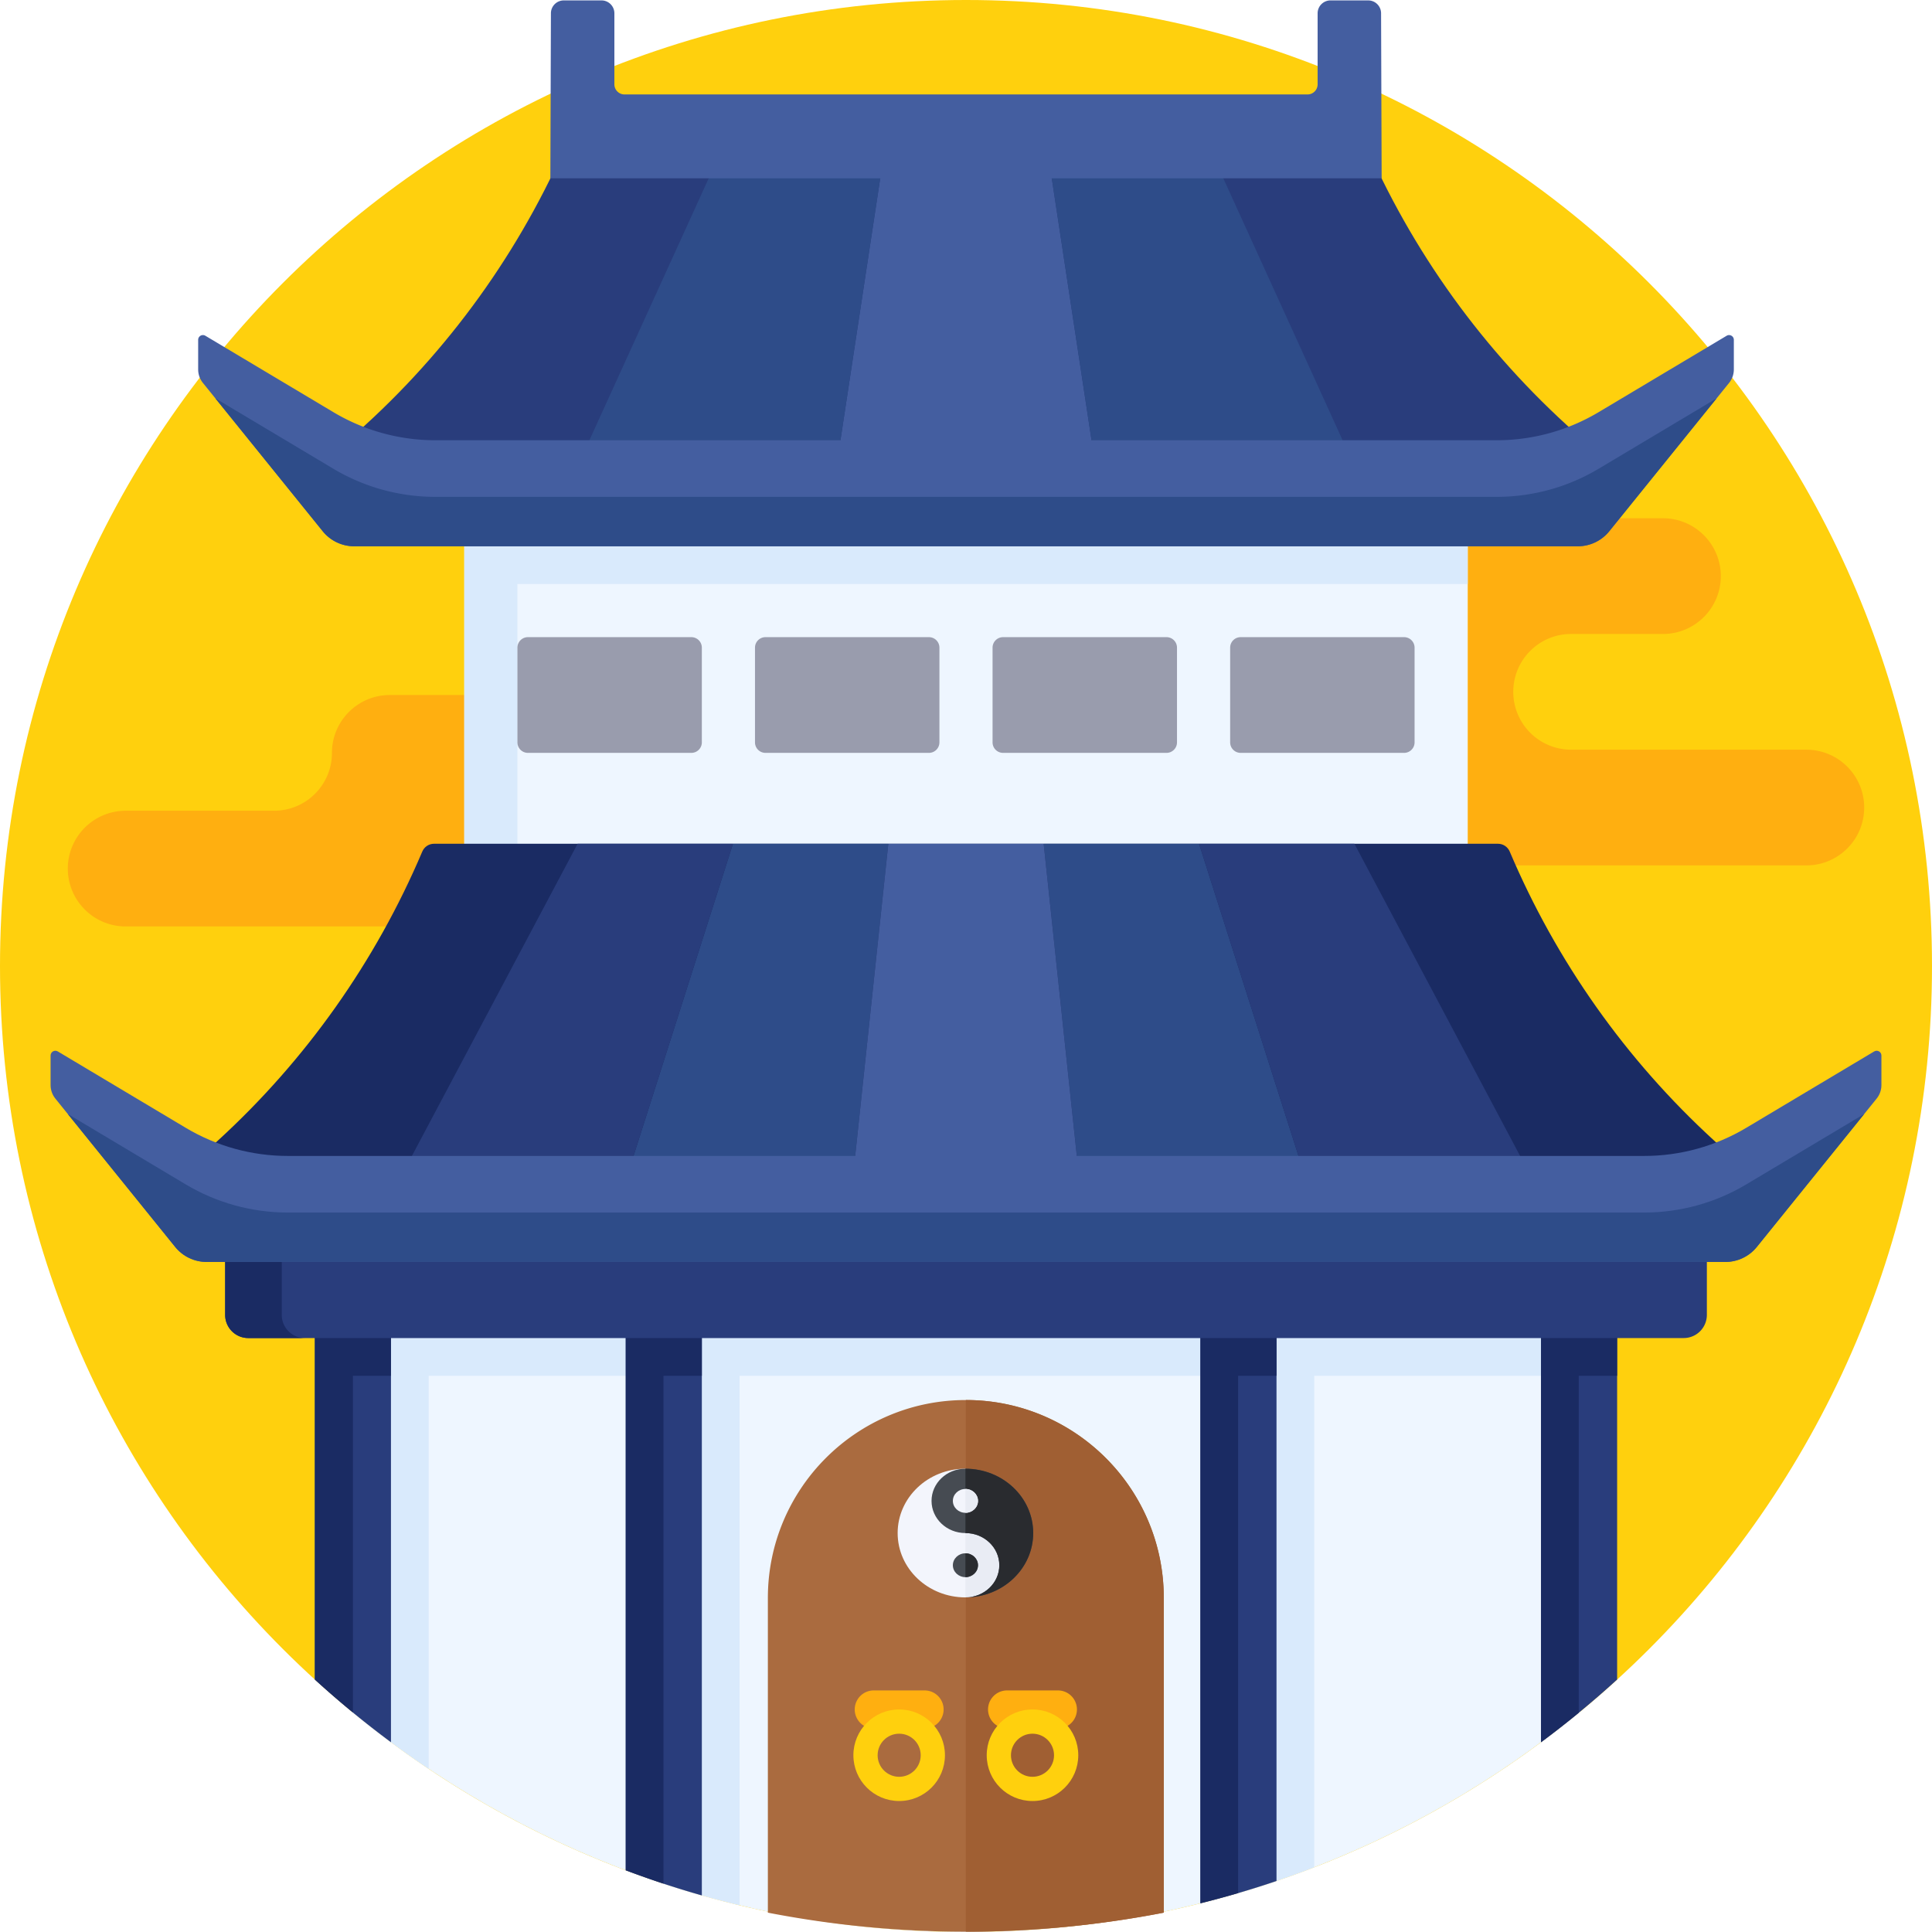
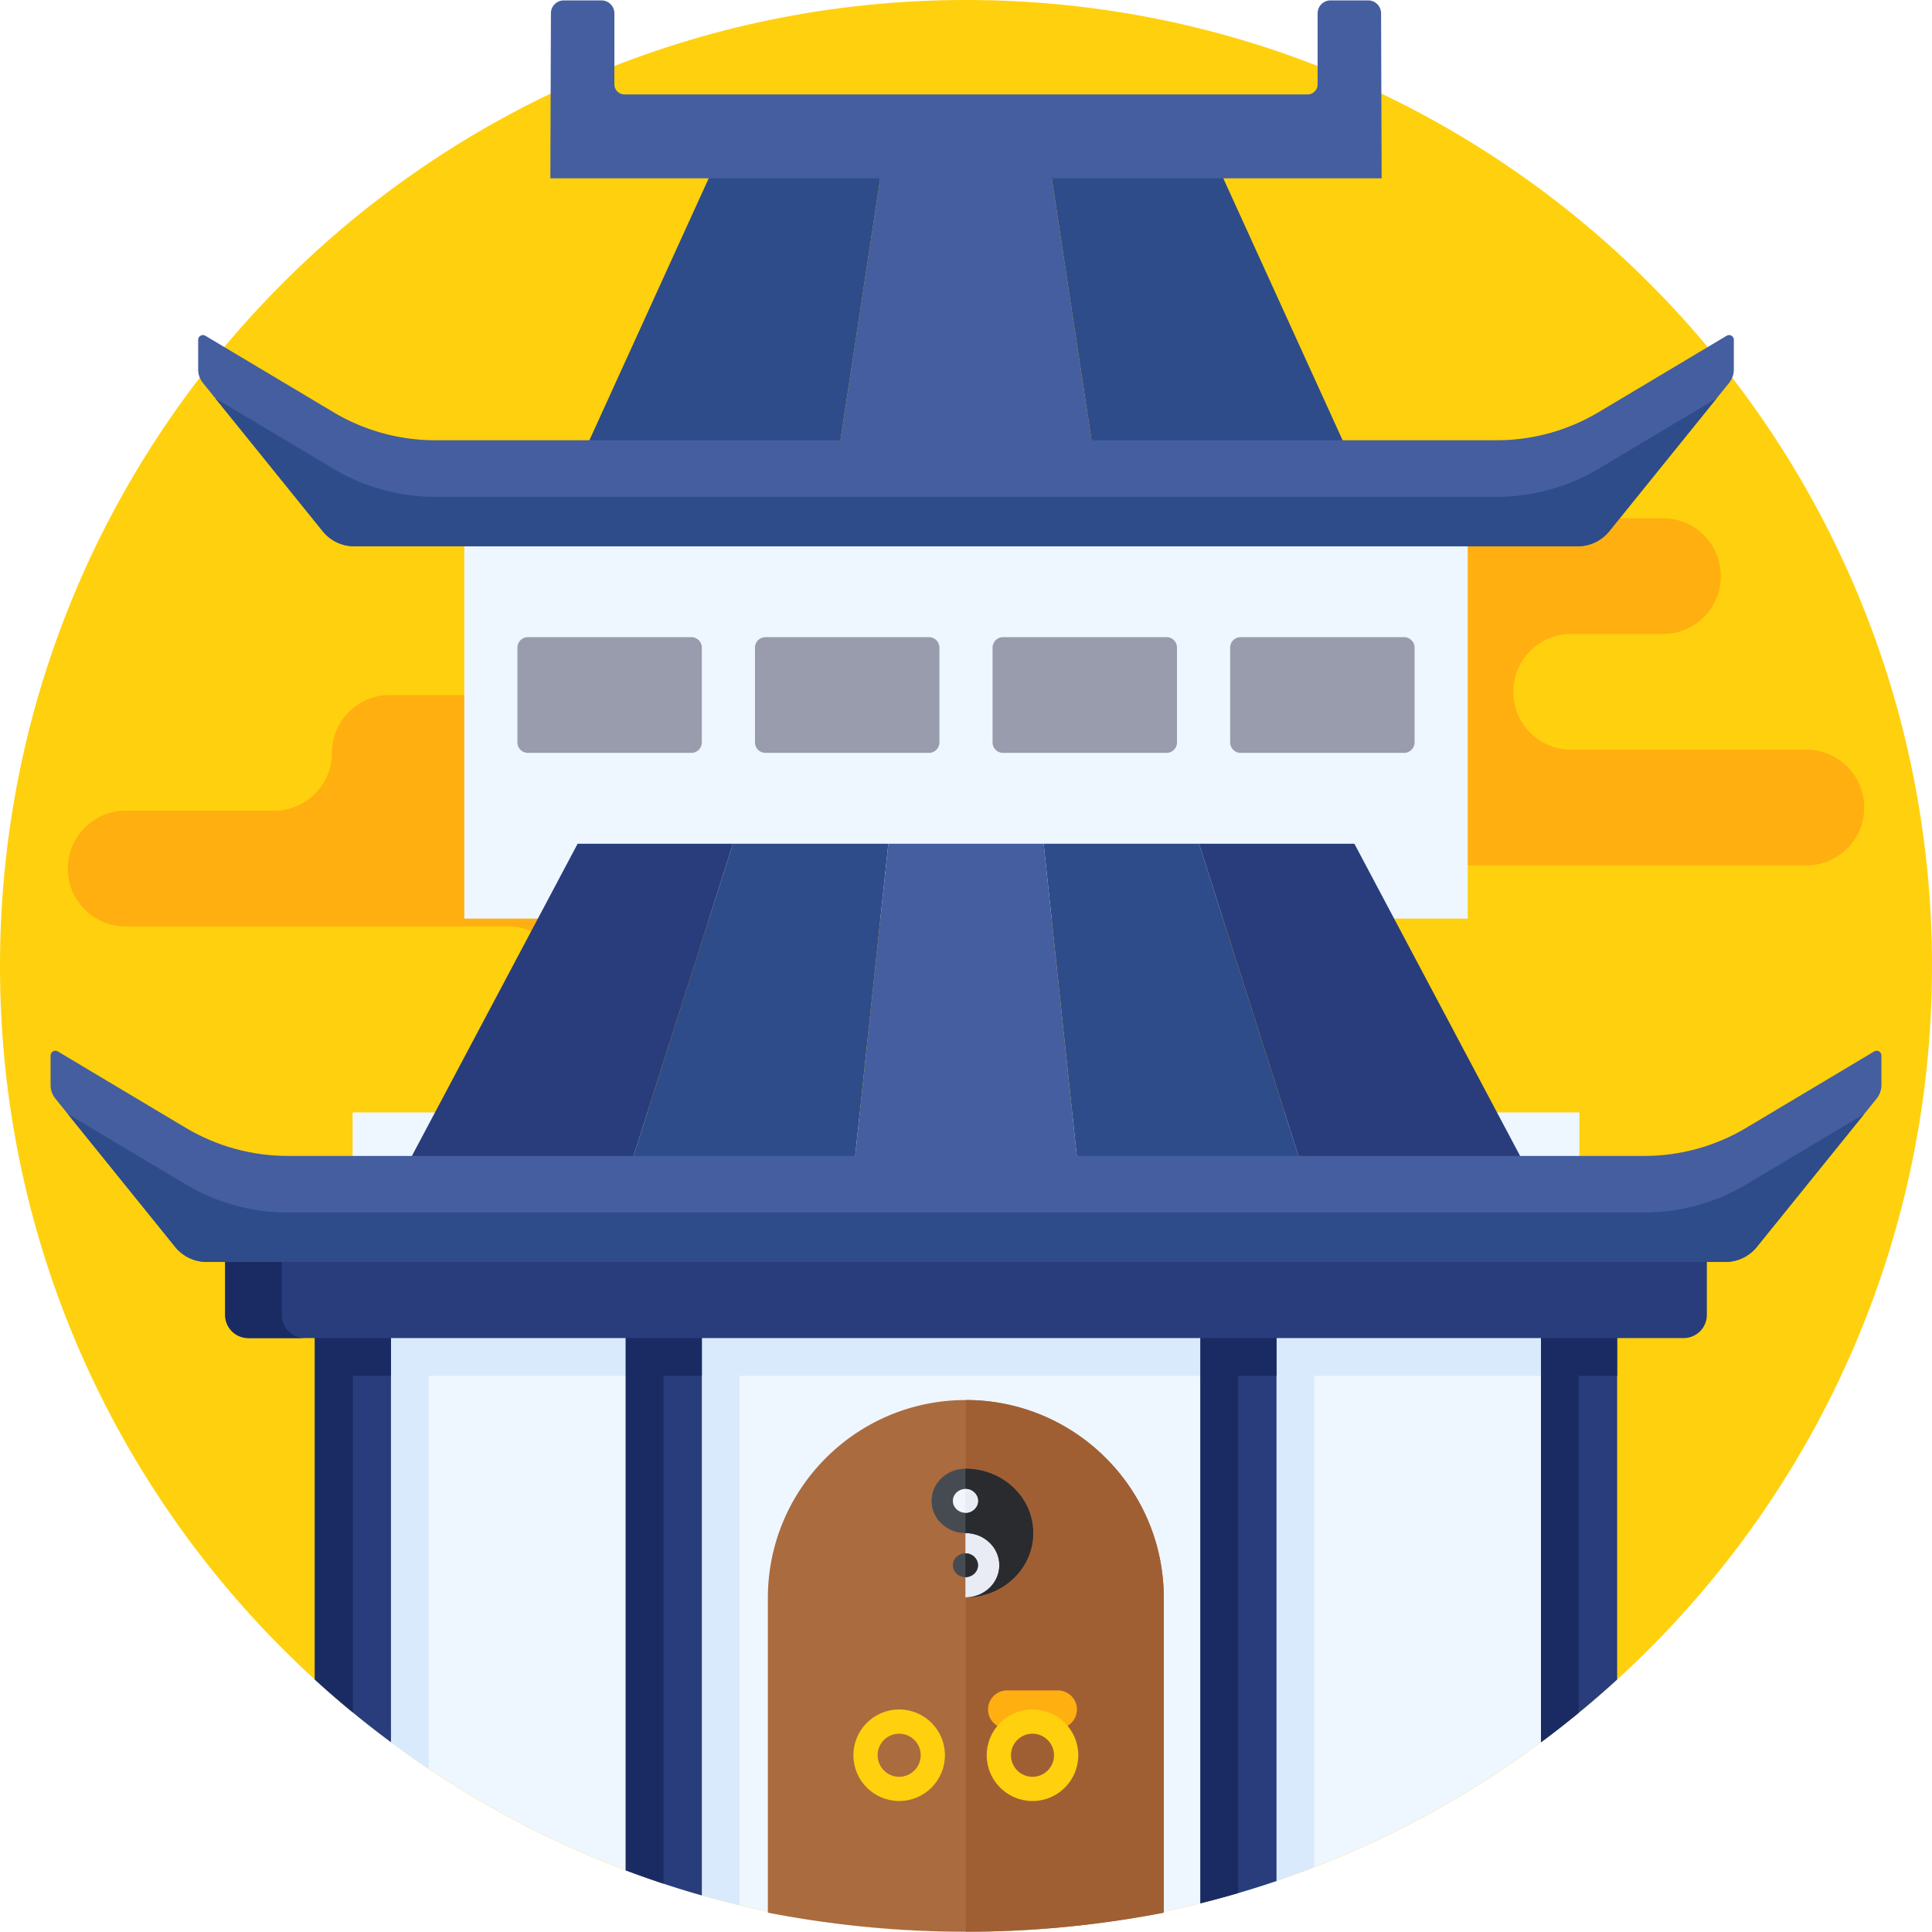
<svg xmlns="http://www.w3.org/2000/svg" xmlns:ns1="http://sodipodi.sourceforge.net/DTD/sodipodi-0.dtd" xmlns:ns2="http://www.inkscape.org/namespaces/inkscape" xmlns:xlink="http://www.w3.org/1999/xlink" viewBox="0 0 512 512" version="1.1" id="svg934" ns1:docname="dojo.svg" ns2:version="1.0.2 (e86c8708, 2021-01-15)">
  <ns1:namedview pagecolor="#ffffff" bordercolor="#666666" borderopacity="1" objecttolerance="10" gridtolerance="10" guidetolerance="10" ns2:pageopacity="0" ns2:pageshadow="2" ns2:window-width="1743" ns2:window-height="915" id="namedview936" showgrid="false" ns2:zoom="1.2988281" ns2:cx="256" ns2:cy="256" ns2:window-x="57" ns2:window-y="23" ns2:window-maximized="0" ns2:current-layer="svg934" ns2:pagecheckerboard="true" ns2:document-rotation="0" />
  <g id="g937">
    <path d="M 512,256 C 512,397.387 397.387,512 256,512 114.613,512 0,397.387 0,256 0,114.613 114.613,0 256,0 397.387,0 512,114.613 512,256 Z m 0,0" fill="#ffd00d" id="path833" style="display:inline" />
    <g fill="#ffaf10" id="g839">
      <path d="m 200.969,230.188 c 0,-8.469 6.863,-15.336 15.332,-15.336 h 62.332 c 8.469,0 15.336,-6.863 15.336,-15.332 0,-8.469 -6.867,-15.332 -15.336,-15.332 H 103.301 c -8.465,0 -15.332,6.863 -15.332,15.332 0,8.469 -6.863,15.332 -15.332,15.332 H 33.301 a 15.34,15.34 0 0 0 -15.332,15.332 15.34,15.34 0 0 0 15.332,15.336 h 101.336 c 8.465,0 15.332,6.863 15.332,15.332 0,8.469 6.863,15.332 15.332,15.332 h 75.332 c 8.469,0 15.336,-6.863 15.336,-15.332 0,-8.469 -6.867,-15.332 -15.336,-15.332 h -24.332 c -8.469,0 -15.332,-6.867 -15.332,-15.332 z m 0,0" id="path835" />
      <path d="m 401.031,183.34 a 15.34,15.34 0 0 0 15.332,15.336 h 62.336 c 8.465,0 15.332,6.863 15.332,15.332 0,8.469 -6.867,15.332 -15.332,15.332 H 303.363 c -8.465,0 -15.332,-6.863 -15.332,-15.332 0,-8.469 -6.863,-15.332 -15.332,-15.332 H 233.367 A 15.34,15.34 0 0 1 218.031,183.34 c 0,-8.469 6.867,-15.332 15.336,-15.332 h 101.332 c 8.469,0 15.332,-6.863 15.332,-15.332 0,-8.469 6.867,-15.332 15.332,-15.332 h 75.336 c 8.465,0 15.332,6.863 15.332,15.332 0,8.469 -6.867,15.332 -15.332,15.332 h -24.336 c -8.465,0 -15.332,6.863 -15.332,15.332 z m 0,0" id="path837" />
    </g>
  </g>
  <g id="g931">
    <path d="M 93.441,453.77 C 137.652,490.152 194.273,512 256,512 c 61.727,0 118.348,-21.848 162.559,-58.23 V 294.801 H 93.441 Z m 0,0" fill="#eef6ff" id="path845" style="display:inline" />
    <path d="M 418.559,306.445 H 93.441 V 453.77 c 6.465,5.32 13.199,10.324 20.172,15 V 364.602 h 62.215 V 499.18 c 6.609,2.176 13.336,4.09 20.168,5.73 V 364.602 h 132.125 v 137.082 a 253.87,253.87 0 0 0 20.168,-6.84 V 364.602 h 70.266 v -58.156 z m 0,0" fill="#d9eafc" id="path847" style="display:inline" />
  </g>
  <g id="g915">
    <path d="M 123.039,133.34 H 388.961 V 243.442 H 123.039 Z m 0,0" fill="#eef6ff" id="path841" style="display:inline" />
-     <path d="M 388.961,133.34 H 123.039 v 110.102 h 14.082 V 154.77 h 251.84 z m 0,0" fill="#d9eafc" id="path843" style="display:inline" />
    <path d="m 139.906,168.852 h 43.309 c 1.535,0 2.781,1.246 2.781,2.785 v 25.098 c 0,1.539 -1.246,2.785 -2.781,2.785 h -43.309 c -1.539,0 -2.785,-1.246 -2.785,-2.785 v -25.098 c 0,-1.539 1.246,-2.785 2.785,-2.785 z m 62.961,0 h 43.305 c 1.539,0 2.785,1.246 2.785,2.785 v 25.098 c 0,1.539 -1.246,2.785 -2.785,2.785 h -43.305 c -1.539,0 -2.785,-1.246 -2.785,-2.785 v -25.098 c 0,-1.539 1.246,-2.785 2.785,-2.785 z m 62.957,0 h 43.309 c 1.539,0 2.785,1.246 2.785,2.785 v 25.098 c 0,1.539 -1.246,2.785 -2.785,2.785 h -43.309 c -1.535,0 -2.785,-1.246 -2.785,-2.785 v -25.098 a 2.79,2.79 0 0 1 2.785,-2.785 z m 62.961,0 h 43.309 c 1.539,0 2.785,1.246 2.785,2.785 v 25.098 c 0,1.539 -1.246,2.785 -2.785,2.785 h -43.309 c -1.535,0 -2.781,-1.246 -2.781,-2.785 v -25.098 c 0,-1.539 1.246,-2.785 2.781,-2.785 z m 0,0" fill="#999cad" id="path881" style="display:inline" />
  </g>
  <g id="g927">
-     <path d="m 454.246,302.254 c -23.34,-21.352 -41.805,-47.473 -54.152,-76.578 -0.531,-1.254 -1.75,-2.074 -3.113,-2.074 H 115.02 c -1.363,0 -2.582,0.82 -3.113,2.074 -12.348,29.105 -30.812,55.227 -54.152,76.578 l -13.418,12.27 h 423.328 z m 0,0" fill="#1a2b63" id="path859" style="display:inline" />
    <path d="m 235.418,223.602 h -41.176 l -28.961,90.922 h 60.484 z m 41.164,0 h 41.176 l 28.961,90.922 h -60.484 z m 0,0" fill="#2e4c89" id="path861" style="display:inline" />
    <path d="m 153.074,223.602 h 41.168 l -28.961,90.922 h -60.469 z m 0,0" fill="#293d7c" id="path863" style="display:inline" />
    <path d="m 235.418,223.602 h 41.164 l 9.652,90.922 h -60.469 z m 0,0" fill="#445ea0" id="path865" style="display:inline" />
    <path d="m 317.758,223.602 h 41.168 l 48.262,90.922 H 346.719 Z M 83.441,445.098 a 256.89,256.89 0 0 0 20.172,16.613 V 344.516 H 83.441 Z m 82.387,50.55 c 6.602,2.484 13.324,4.719 20.168,6.66 V 344.516 h -20.168 z m 152.293,8.747 c 6.836,-1.703 13.566,-3.668 20.168,-5.91 V 344.516 h -20.168 z m 90.266,-42.684 c 7.008,-5.199 13.738,-10.742 20.172,-16.613 V 344.516 h -20.172 z m 0,0" fill="#293d7c" id="path867" style="display:inline" />
    <path d="m 428.559,344.516 h -20.172 v 117.199 a 261.26,261.26 0 0 0 10,-7.816 v -89.297 h 10.172 z m -90.27,0 h -20.168 v 159.879 c 3.359,-0.84 6.691,-1.742 10,-2.707 V 364.602 h 10.168 z m -152.293,0 h -20.168 v 151.133 a 266.12,266.12 0 0 0 10,3.539 V 364.602 h 10.168 z m -82.383,0 H 83.441 v 100.582 c 3.285,2.996 6.648,5.906 10.086,8.73 v -89.227 h 10.086 z m 0,0" fill="#1a2b63" id="path869" style="display:inline" />
    <path d="M 446.199,354.598 H 65.801 c -3.387,0 -6.133,-2.746 -6.133,-6.133 v -25.273 h 392.668 v 25.273 a 6.14,6.14 0 0 1 -6.137,6.133 z m 0,0" fill="#293d7c" id="path871" style="display:inline" />
    <path d="m 74.668,348.465 v -25.273 h -15 v 25.273 c 0,3.387 2.746,6.133 6.133,6.133 h 15 a 6.13,6.13 0 0 1 -6.133,-6.133 z m 0,0" fill="#1a2b63" id="path873" style="display:inline" />
    <path d="M 435.738,306.336 H 76.262 c -9.523,0 -18.867,-2.578 -27.043,-7.457 L 15.32,278.641 c -0.844,-0.504 -1.914,0.102 -1.914,1.086 v 7.84 c 0,1.301 0.449,2.563 1.266,3.574 l 31.75,39.309 c 2.031,2.52 5.094,3.98 8.328,3.98 h 402.5 c 3.234,0 6.297,-1.461 8.328,-3.98 l 31.75,-39.309 c 0.816,-1.012 1.266,-2.273 1.266,-3.574 v -7.84 c 0,-0.984 -1.07,-1.59 -1.914,-1.086 l -33.898,20.238 c -8.176,4.879 -17.52,7.457 -27.043,7.457 z m 0,0" fill="#445ea0" id="path875" style="display:inline" />
    <path d="M 435.738,321.336 H 76.262 c -9.523,0 -18.867,-2.578 -27.043,-7.457 l -31.25,-18.656 28.453,35.227 c 2.031,2.52 5.094,3.98 8.328,3.98 h 402.5 c 3.234,0 6.297,-1.461 8.328,-3.98 l 28.453,-35.227 -31.25,18.656 c -8.176,4.879 -17.52,7.457 -27.043,7.457 z m 0,0" fill="#2e4c89" id="path877" style="display:inline" />
  </g>
  <g id="g910" style="display:inline">
-     <path d="M 415.141,112.59 C 391.246,90.735 372.461,63.883 360.121,33.942 H 151.879 c -12.34,29.941 -31.125,56.793 -55.02,78.648 l -13.418,12.273 h 345.117 z m 0,0" fill="#293d7c" id="path849" style="display:inline" />
    <path d="m 276.707,33.941 h -41.414 l -13.805,90.922 h 69.023 z m 0,0" fill="#445ea0" id="path851" style="display:inline" />
    <path d="m 193.879,33.941 h 41.414 l -13.805,90.922 h -69.023 z m 82.828,0 h 41.414 l 41.414,90.922 h -69.023 z m 0,0" fill="#2e4c89" id="path853" style="display:inline" />
    <path d="M 396.633,116.672 H 115.367 A 52.73,52.73 0 0 1 88.328,109.215 L 54.426,88.98 c -0.844,-0.504 -1.91,0.102 -1.91,1.082 v 7.84 c 0,1.301 0.445,2.566 1.262,3.578 l 31.75,39.309 a 10.71,10.71 0 0 0 8.328,3.98 h 324.285 c 3.234,0 6.297,-1.461 8.328,-3.98 l 31.754,-39.309 c 0.816,-1.012 1.262,-2.277 1.262,-3.578 v -7.84 c 0,-0.98 -1.07,-1.586 -1.91,-1.082 l -33.902,20.234 a 52.72,52.72 0 0 1 -27.039,7.457 z m 0,0" fill="#445ea0" id="path855" style="display:inline" />
    <path d="M 396.633,131.672 H 115.367 a 52.73,52.73 0 0 1 -27.039,-7.457 l -31.254,-18.656 28.453,35.23 c 2.035,2.516 5.094,3.98 8.328,3.98 h 324.289 c 3.234,0 6.293,-1.465 8.328,-3.98 l 28.453,-35.23 -31.254,18.656 a 52.72,52.72 0 0 1 -27.039,7.457 z m 0,0" fill="#2e4c89" id="path857" style="display:inline" />
    <path d="m 362.586,0.109 h -9.988 c -1.883,0 -3.414,1.527 -3.414,3.414 V 22.34 a 2.69,2.69 0 0 1 -2.691,2.691 H 165.508 A 2.69,2.69 0 0 1 162.817,22.34 V 3.523 c 0,-1.887 -1.531,-3.414 -3.414,-3.414 h -9.988 c -1.879,0 -3.406,1.52 -3.414,3.402 l -0.148,43.75 H 366.15 L 366,3.512 C 365.992,1.629 364.465,0.11 362.586,0.11 Z m 0,0" fill="#445ea0" id="path879" style="display:inline" />
  </g>
  <g id="g962" transform="matrix(1.281,0,0,1.281,-71.981,-143.964)">
    <path d="m 256,402.02 c -22.618,0 -40.954,18.336 -40.954,40.954 v 65.097 a 215.057,215.057 0 0 0 81.907,0 v -65.097 c 0,-22.618 -18.335,-40.954 -40.954,-40.954 z m 0,0" fill="#aa6b3f" id="path883" style="display:inline;stroke-width:0.836" />
    <path d="m 256,402.02 v 109.981 a 215.057,215.057 0 0 0 40.954,-3.931 v -65.097 c 0,-22.618 -18.335,-40.954 -40.954,-40.954 z m 0,0" fill="#a05f33" id="path885" style="display:inline;stroke-width:0.836" />
-     <path d="m 247.466,469.97 h -10.513 a 3.937,3.937 0 1 1 0,-7.875 h 10.513 a 3.937,3.937 0 1 1 0,7.875 z m 0,0" fill="#ffaf10" id="path887" style="display:inline;stroke-width:0.836" />
    <path d="m 242.209,466.033 c -5.23,0 -9.471,4.241 -9.471,9.471 0,5.23 4.241,9.471 9.471,9.471 5.23,0 9.471,-4.237 9.471,-9.471 0,-5.234 -4.241,-9.471 -9.471,-9.471 z m 0,13.931 c -2.461,0 -4.456,-1.998 -4.456,-4.456 0,-2.465 1.995,-4.46 4.456,-4.46 2.461,0 4.456,1.998 4.456,4.46 0,2.461 -1.995,4.456 -4.456,4.456 z m 0,0" fill="#ffd00d" id="path889" style="display:inline;stroke-width:0.836" />
    <path d="m 275.047,469.97 h -10.513 a 3.937,3.937 0 1 1 0,-7.875 h 10.513 a 3.937,3.937 0 1 1 0,7.875 z m 0,0" fill="#ffaf10" id="path891" style="display:inline;stroke-width:0.836" />
    <path d="m 269.791,466.033 c -5.23,0 -9.471,4.241 -9.471,9.471 0,5.23 4.241,9.471 9.471,9.471 5.23,0 9.471,-4.237 9.471,-9.471 0,-5.234 -4.241,-9.471 -9.471,-9.471 z m 0,13.931 c -2.461,0 -4.456,-1.998 -4.456,-4.456 0,-2.465 1.995,-4.46 4.456,-4.46 2.461,0 4.456,1.998 4.456,4.46 0,2.461 -1.995,4.456 -4.456,4.456 z m 0,0" fill="#ffd00d" id="path893" style="display:inline;stroke-width:0.836" />
  </g>
  <g id="g954" transform="matrix(1.281,0,0,1.281,-72.444,45.883)" style="stroke:none;stroke-opacity:1">
-     <path d="m 264.734,287.993 c 0,3.676 -4.584,6.655 -8.456,6.655 -7.745,0 -14.022,-5.959 -14.022,-13.311 0,-7.352 6.278,-13.311 14.022,-13.311 0,0 8.456,16.291 8.456,19.968 z" fill="#f3f5fc" id="path915" style="display:inline;stroke:none;stroke-opacity:1" />
    <path d="m 264.734,287.993 c 0,-3.676 -8.456,-19.968 -8.456,-19.968 v 26.623 c 3.872,0 8.456,-2.98 8.456,-6.655 z" fill="#e9ecf4" id="path917" style="display:inline;stroke:none;stroke-opacity:1" />
    <path d="m 270.3,281.337 c 0,7.352 -6.278,13.311 -14.022,13.311 3.872,0 7.011,-2.98 7.011,-6.655 0,-3.675 -3.14,-6.656 -7.011,-6.656 -3.871,0 -7.011,-2.98 -7.011,-6.656 0,-3.676 3.14,-6.655 7.011,-6.655 7.745,0 14.022,5.959 14.022,13.311 z" fill="#464b52" id="path919" style="display:inline;stroke:none;stroke-opacity:1" />
    <path d="m 263.289,287.993 c 0,3.676 -3.14,6.655 -7.011,6.655 7.745,0 14.022,-5.959 14.022,-13.311 0,-7.352 -6.278,-13.311 -14.022,-13.311 v 13.311 c 3.872,0 7.011,2.98 7.011,6.656 z" fill="#292b2f" id="path921" style="display:inline;stroke:none;stroke-opacity:1" />
    <use xlink:href="#B" fill="#464b52" id="use923" style="display:inline;stroke:none;stroke-opacity:1" x="0" y="0" width="100%" height="100%" />
    <path d="m 258.876,287.992 c 0,-1.36 -1.165,-2.466 -2.598,-2.466 v 4.933 c 1.433,0 2.598,-1.106 2.598,-2.466 z" fill="#292b2f" id="path925" style="display:inline;stroke:none;stroke-opacity:1" />
    <use xlink:href="#B" y="-13.312" fill="#f3f5fc" id="use927" style="display:inline;stroke:none;stroke-opacity:1" x="0" width="100%" height="100%" />
    <path d="m 258.876,274.681 c 0,-1.36 -1.165,-2.466 -2.598,-2.466 v 4.933 c 1.433,0 2.598,-1.106 2.598,-2.466 z" fill="#e9ecf4" id="path929" style="display:inline;stroke:none;stroke-opacity:1" />
  </g>
  <defs id="defs932">
-     <path id="B" d="M256.278 290.459c-1.433 0-2.598-1.106-2.598-2.466s1.165-2.466 2.598-2.466 2.598 1.106 2.598 2.466-1.165 2.466-2.598 2.466z" />
+     <path id="B" d="M256.278 290.459c-1.433 0-2.598-1.106-2.598-2.466s1.165-2.466 2.598-2.466 2.598 1.106 2.598 2.466-1.165 2.466-2.598 2.466" />
  </defs>
</svg>